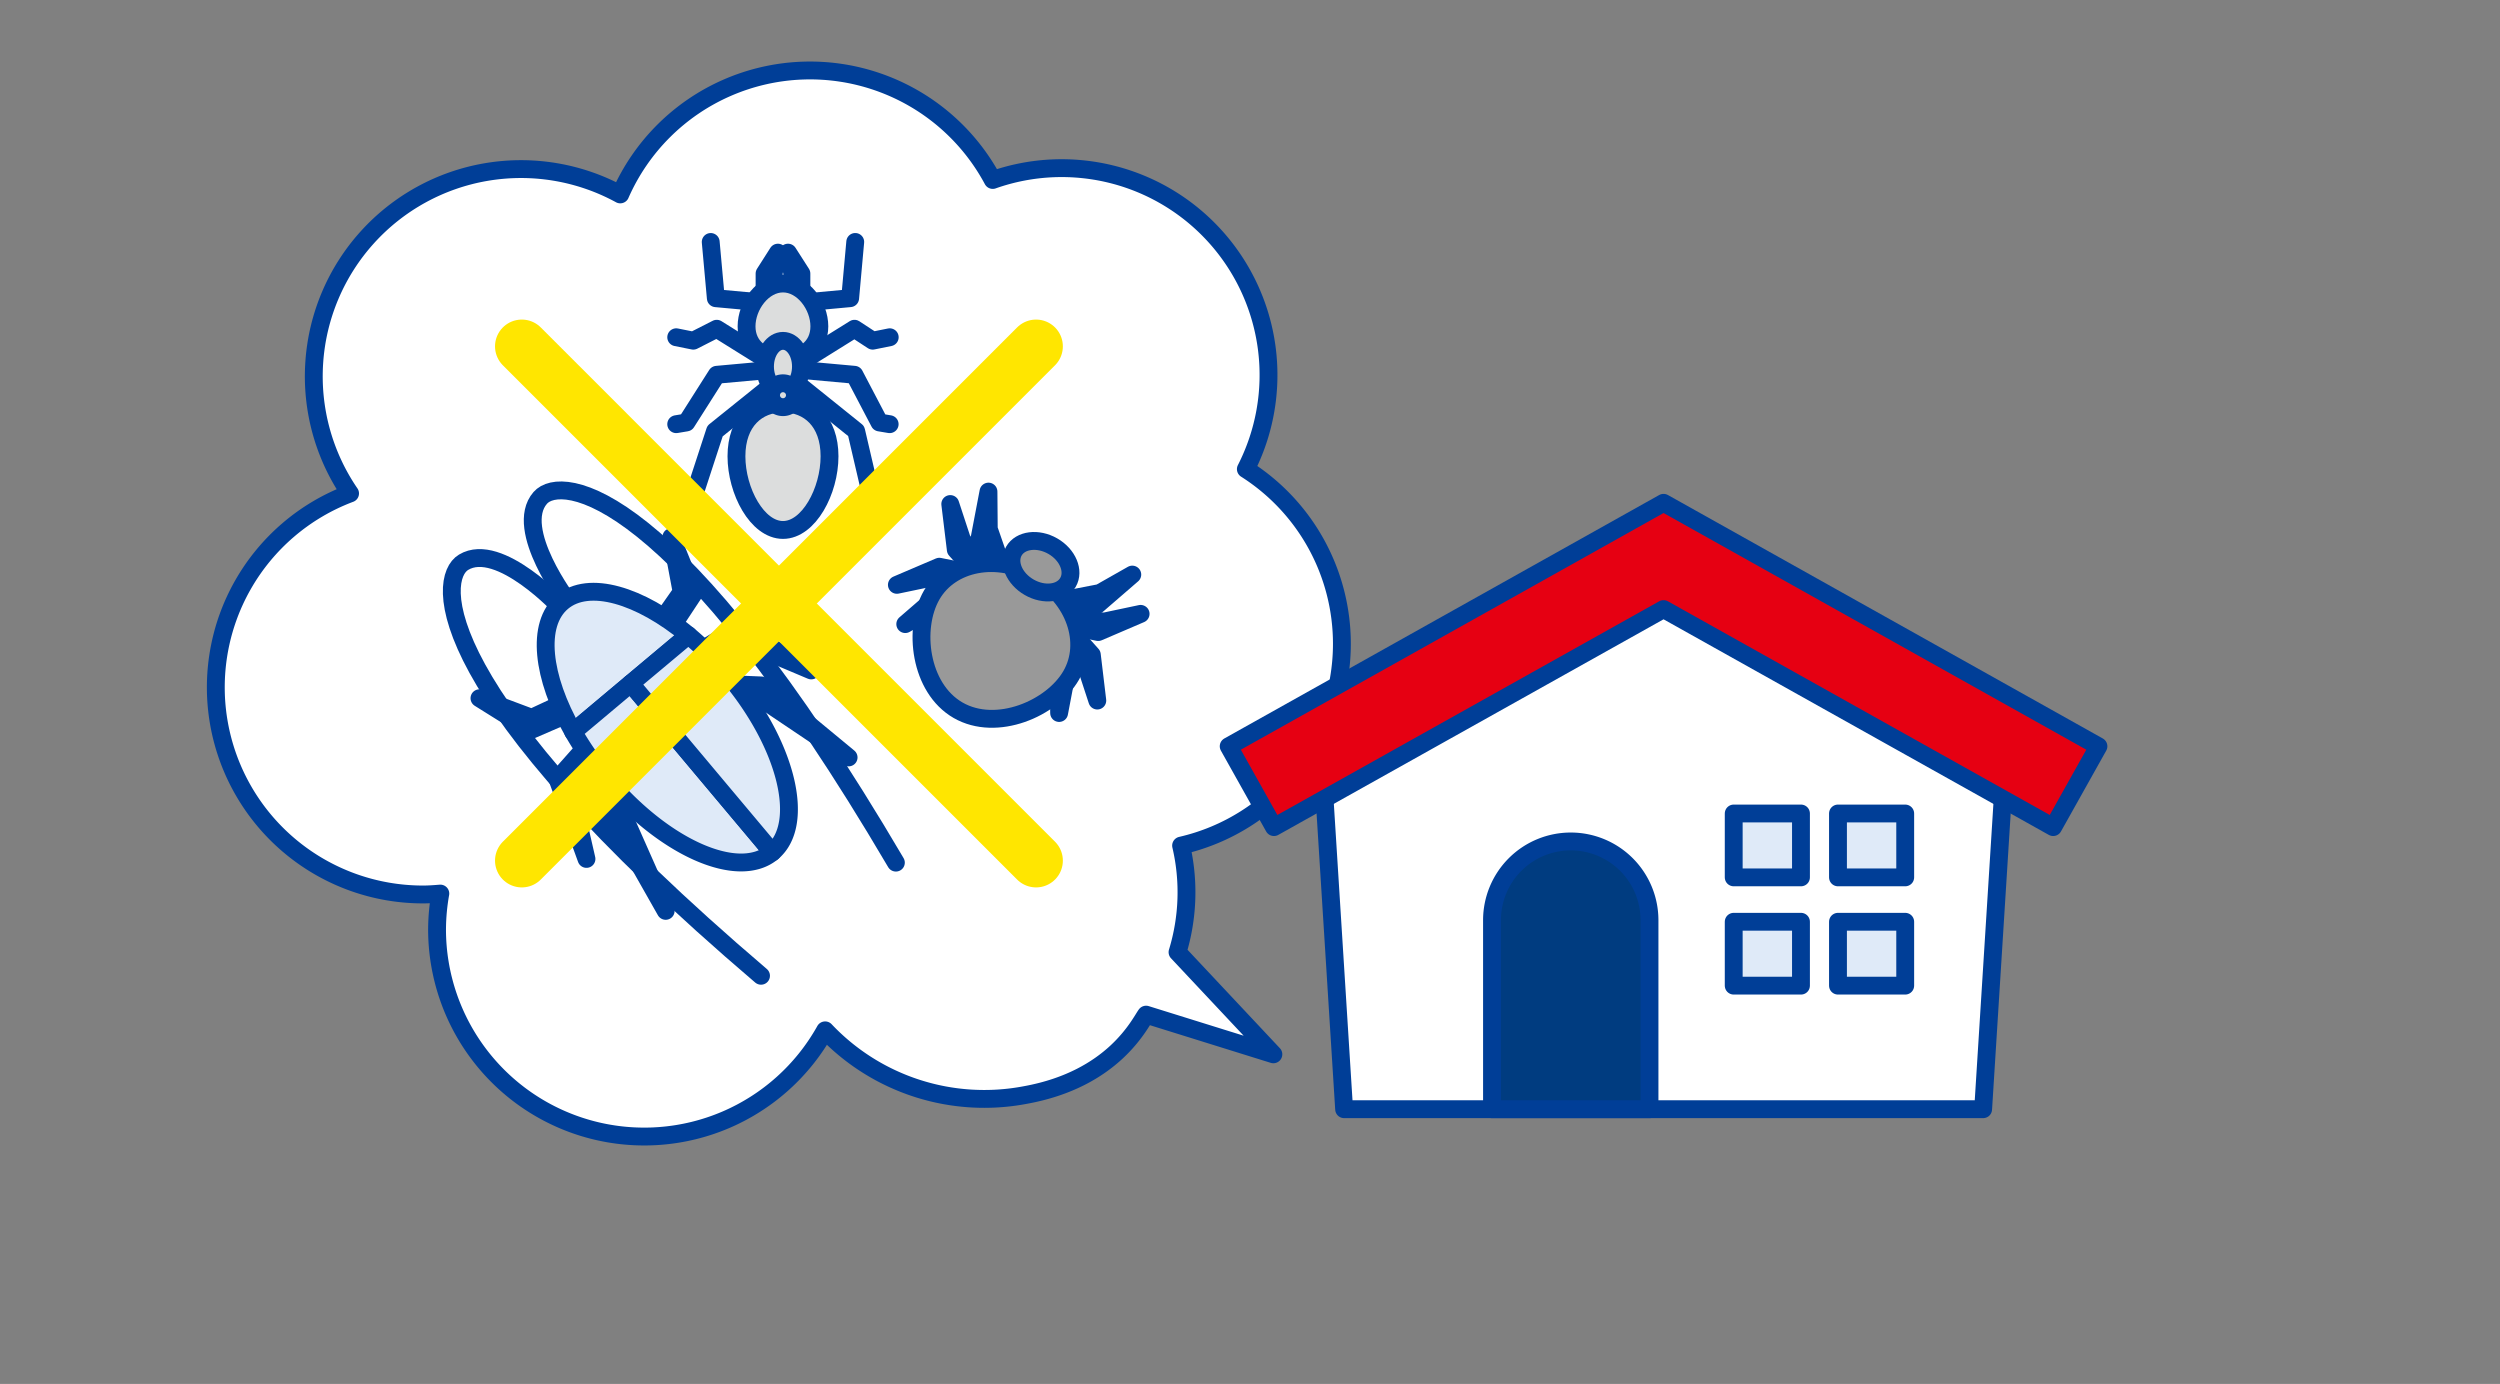
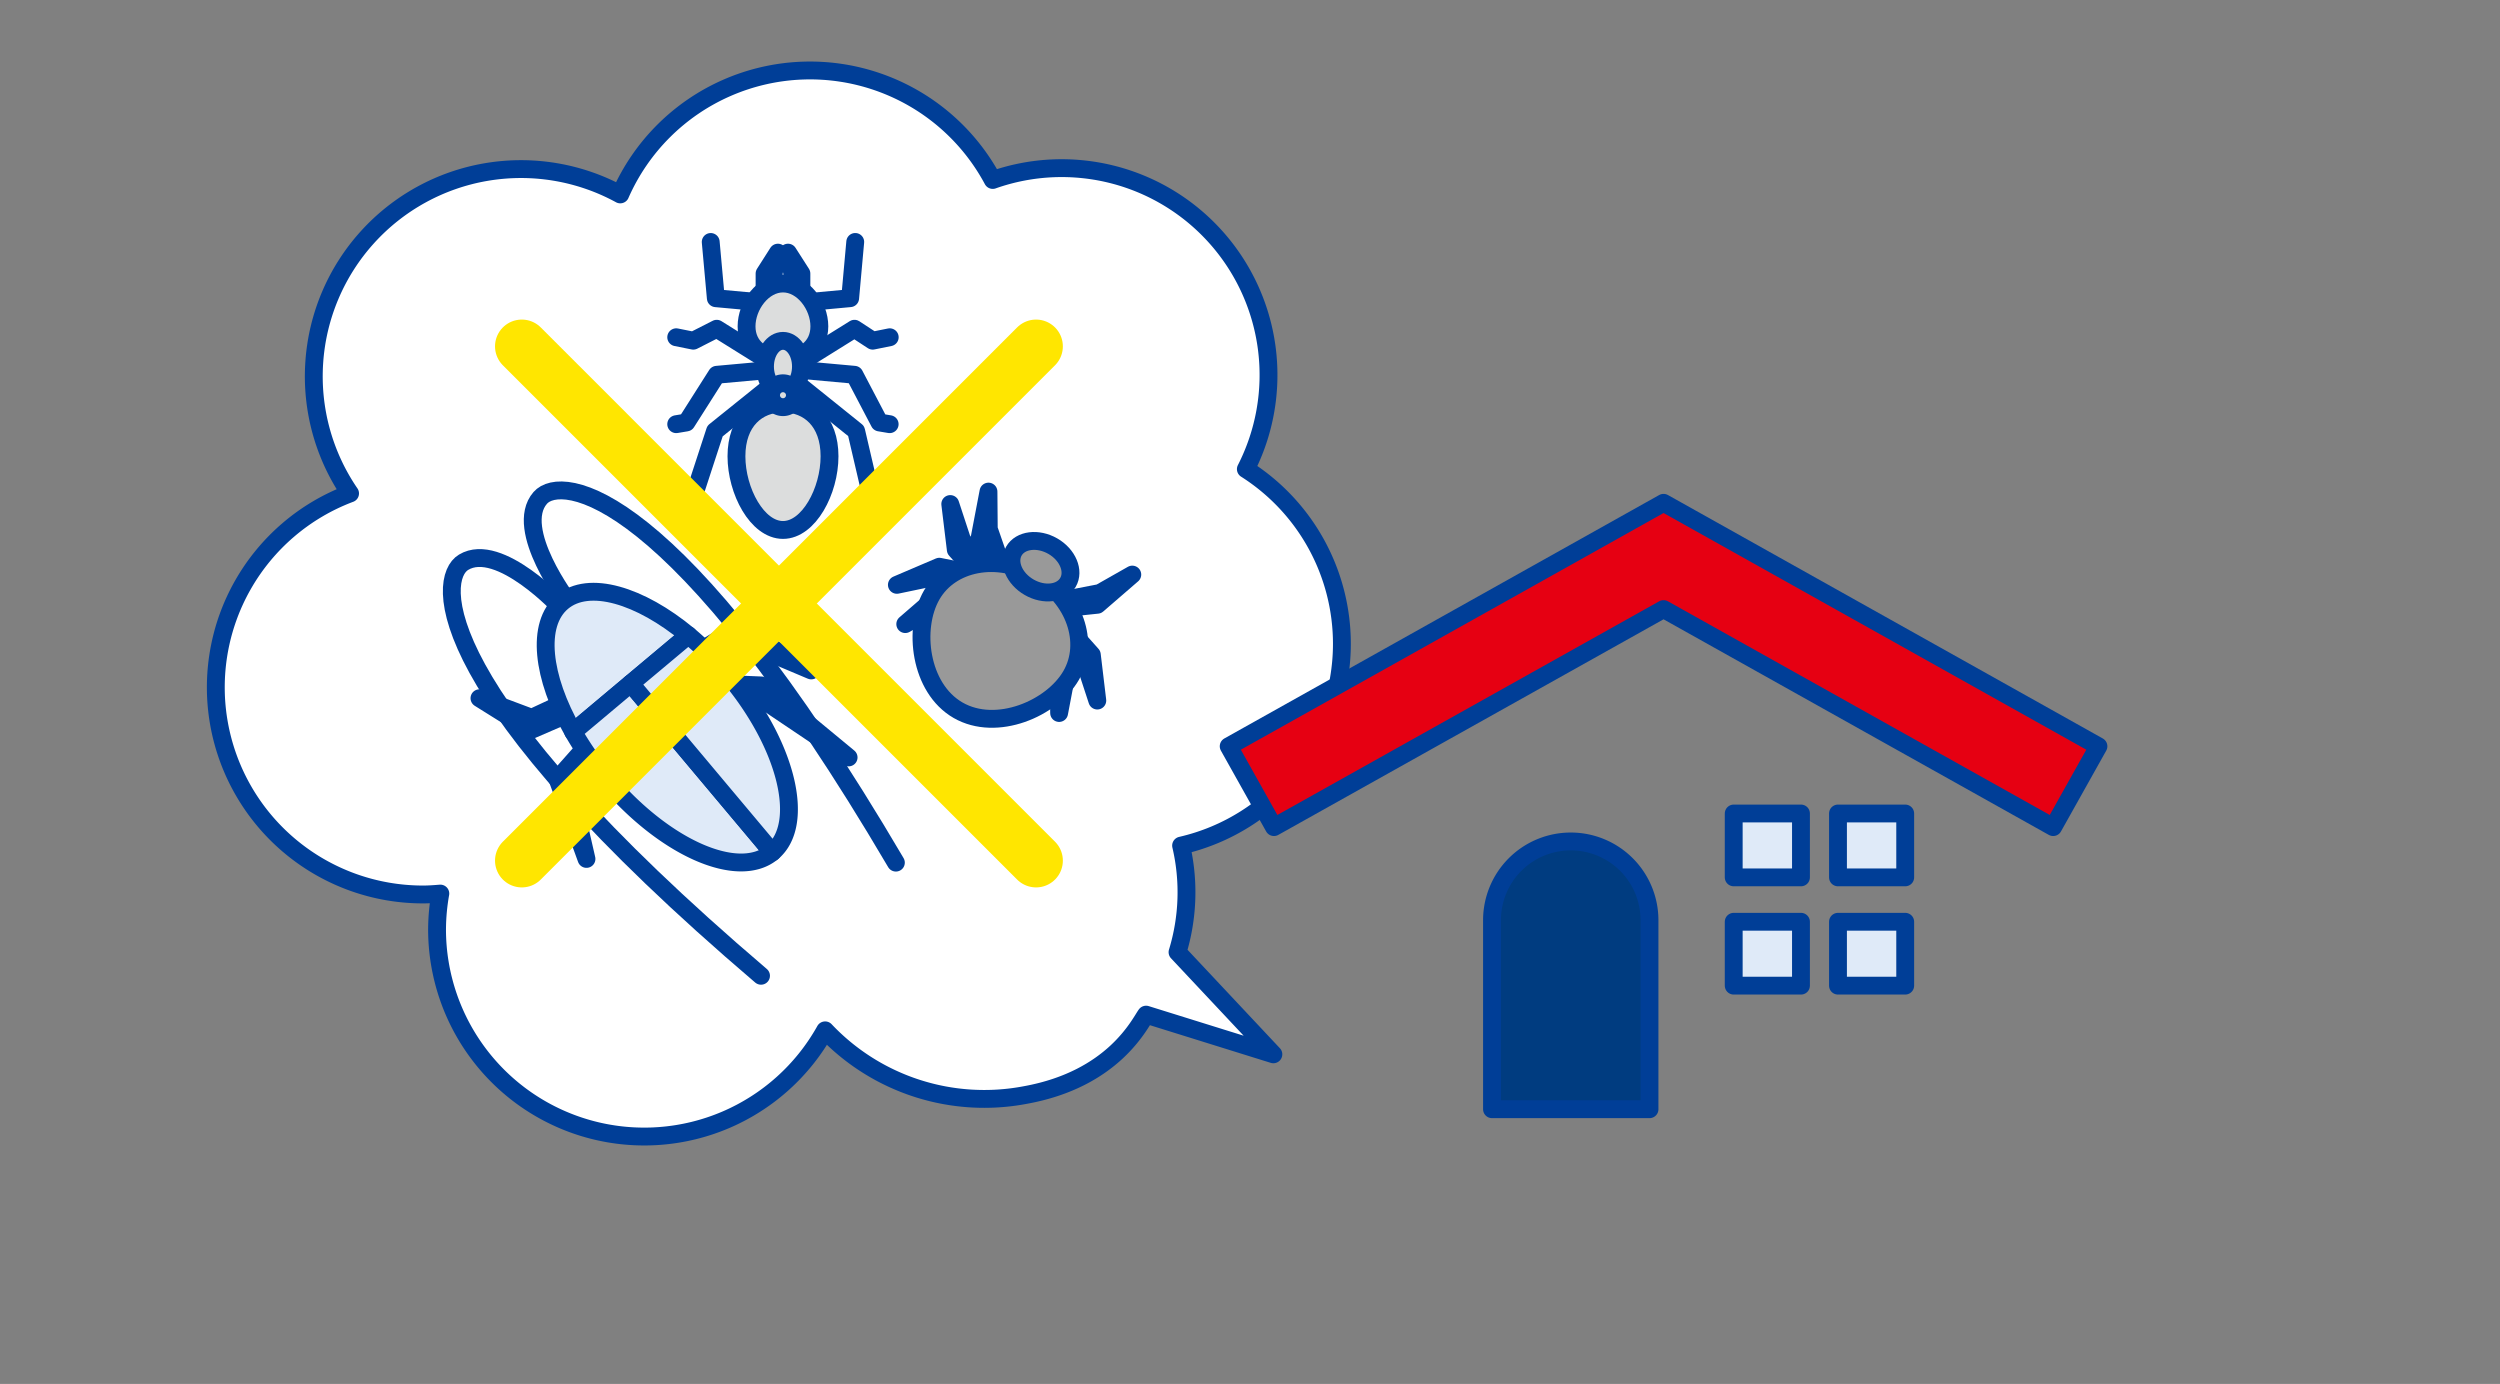
<svg xmlns="http://www.w3.org/2000/svg" width="280" height="155" viewBox="0 0 280 155">
  <rect x="0" y="0" width="280" height="155" fill="#808080" stroke="none" />
  <g id="insecticide" transform="translate(140 77.5)">
    <g id="グループ_88379" data-name="グループ 88379" transform="translate(-140 -77.5)">
      <g id="グループ_88359" data-name="グループ 88359">
        <g id="グループ_88358" data-name="グループ 88358">
          <rect id="長方形_67006" data-name="長方形 67006" width="280" height="155" fill="none" />
        </g>
      </g>
      <g id="グループ_88377" data-name="グループ 88377">
        <path id="パス_282683" data-name="パス 282683" d="M150.292,72.107a23.17,23.17,0,0,0-10.755-19.565,23.169,23.169,0,0,0-28.349-32.387,23.212,23.212,0,0,0-41.72,1.618A23.209,23.209,0,0,0,39.207,55.265,23.2,23.2,0,0,0,47.4,100.181c.644,0,1.286-.048,1.916-.1a23.505,23.505,0,0,0-.366,3.984A23.205,23.205,0,0,0,92.416,115.4a24.525,24.525,0,0,0,22.436,7.24c9.907-1.8,12.8-8.035,13.51-9l14.254,4.443-10.732-11.438a22.963,22.963,0,0,0,.4-11.938A23.192,23.192,0,0,0,150.292,72.107Z" fill="#fff" stroke="#003e97" stroke-linecap="round" stroke-linejoin="round" stroke-width="2" />
        <g id="グループ_88365" data-name="グループ 88365">
          <g id="グループ_88360" data-name="グループ 88360">
            <path id="パス_282684" data-name="パス 282684" d="M63.708,67.491s-6.261-8.215-3.2-11.726c2.322-2.674,15.018-1.364,39.831,40.85" fill="none" stroke="#003e97" stroke-linecap="round" stroke-linejoin="round" stroke-width="2" />
            <path id="パス_282685" data-name="パス 282685" d="M62.922,68.15s-7-7.591-11-5.178c-3.038,1.818-3.95,14.552,33.313,46.315" fill="none" stroke="#003e97" stroke-linecap="round" stroke-linejoin="round" stroke-width="2" />
          </g>
          <g id="グループ_88362" data-name="グループ 88362">
            <path id="パス_282686" data-name="パス 282686" d="M64.342,79.657l-4.913,2.126L53.7,78.2l5.849,2.194,4.235-1.975Z" fill="#745b2e" stroke="#003e97" stroke-linecap="round" stroke-linejoin="round" stroke-width="2" />
            <path id="パス_282687" data-name="パス 282687" d="M66.91,82.214l-4.471,5.033L65.686,96.2,63.7,87.529l4.073-4.2Z" fill="#745b2e" stroke="#003e97" stroke-linecap="round" stroke-linejoin="round" stroke-width="2" />
-             <path id="パス_282688" data-name="パス 282688" d="M69.211,84.271l-.895,6.741,6.24,11.006-4.828-10.9.789-5.767Z" fill="#745b2e" stroke="#003e97" stroke-linecap="round" stroke-linejoin="round" stroke-width="2" />
            <g id="グループ_88361" data-name="グループ 88361">
-               <path id="パス_282689" data-name="パス 282689" d="M74.789,70.893l2.952-4.471-2.547-6.274L76.342,66.3l-2.684,3.826Z" fill="#745b2e" stroke="#003e97" stroke-linecap="round" stroke-linejoin="round" stroke-width="2" />
              <path id="パス_282690" data-name="パス 282690" d="M76.86,73.862l5.726-3.525,8.27,4.752-8.2-3.463-4.848,3.285Z" fill="#745b2e" stroke="#003e97" stroke-linecap="round" stroke-linejoin="round" stroke-width="2" />
              <path id="パス_282691" data-name="パス 282691" d="M78.489,76.488l6.8.281,9.755,8.064-9.892-6.652-5.832-.219Z" fill="#745b2e" stroke="#003e97" stroke-linecap="round" stroke-linejoin="round" stroke-width="2" />
            </g>
          </g>
          <g id="グループ_88364" data-name="グループ 88364">
            <path id="パス_282692" data-name="パス 282692" d="M62.978,67.423c-2.953,2.482-2.287,8.4,1.22,14.545L77.1,71.146C71.649,66.627,65.936,64.941,62.978,67.423Z" fill="#dfeaf8" stroke="#003e97" stroke-linecap="round" stroke-linejoin="round" stroke-width="2" />
            <g id="グループ_88363" data-name="グループ 88363">
              <path id="パス_282693" data-name="パス 282693" d="M64.2,81.968a35.511,35.511,0,0,0,3.658,5.239c6.5,7.741,14.843,11.431,18.639,8.249h0l-15.854-18.9Z" fill="#dfeaf8" stroke="#003e97" stroke-linecap="round" stroke-linejoin="round" stroke-width="2" />
              <path id="パス_282694" data-name="パス 282694" d="M81.616,75.666a36.3,36.3,0,0,0-4.516-4.52l-6.459,5.411L86.5,95.456C90.294,92.26,88.113,83.4,81.616,75.666Z" fill="#dfeaf8" stroke="#003e97" stroke-linecap="round" stroke-linejoin="round" stroke-width="2" />
            </g>
          </g>
        </g>
        <g id="グループ_88369" data-name="グループ 88369">
          <g id="グループ_88366" data-name="グループ 88366">
            <path id="パス_282695" data-name="パス 282695" d="M90.191,40.254,95.7,36.819l2.043,1.337,1.906-.384" fill="none" stroke="#003e97" stroke-linecap="round" stroke-linejoin="round" stroke-width="2" />
            <path id="パス_282696" data-name="パス 282696" d="M89.426,41.406l6.271.569,2.8,5.342,1.145.192" fill="none" stroke="#003e97" stroke-linecap="round" stroke-linejoin="round" stroke-width="2" />
            <path id="パス_282697" data-name="パス 282697" d="M89.238,42.928l6.652,5.349,1.468,6.3,1.145.192" fill="none" stroke="#003e97" stroke-linecap="round" stroke-linejoin="round" stroke-width="2" />
            <path id="パス_282698" data-name="パス 282698" d="M85.782,40.254l-5.507-3.435-2.626,1.337-1.913-.384" fill="none" stroke="#003e97" stroke-linecap="round" stroke-linejoin="round" stroke-width="2" />
            <path id="パス_282699" data-name="パス 282699" d="M86.546,41.406l-6.271.569-3.394,5.342-1.145.192" fill="none" stroke="#003e97" stroke-linecap="round" stroke-linejoin="round" stroke-width="2" />
            <path id="パス_282700" data-name="パス 282700" d="M86.738,42.928l-6.655,5.349-2.057,6.3-1.145.192" fill="none" stroke="#003e97" stroke-linecap="round" stroke-linejoin="round" stroke-width="2" />
          </g>
          <g id="グループ_88367" data-name="グループ 88367">
            <path id="パス_282701" data-name="パス 282701" d="M88.257,28.295l1.5,2.345v1.927l-1.066-.1.106-1.6Z" fill="#fff" stroke="#003e97" stroke-linecap="round" stroke-linejoin="round" stroke-width="2" />
            <path id="パス_282702" data-name="パス 282702" d="M87.126,28.295,85.631,30.64v1.927l1.07-.1-.106-1.6Z" fill="#fff" stroke="#003e97" stroke-linecap="round" stroke-linejoin="round" stroke-width="2" />
          </g>
          <g id="グループ_88368" data-name="グループ 88368">
            <path id="パス_282703" data-name="パス 282703" d="M90.163,33.863l5.054-.466.569-6.3" fill="none" stroke="#003e97" stroke-linecap="round" stroke-linejoin="round" stroke-width="2" />
            <path id="パス_282704" data-name="パス 282704" d="M85.226,33.863,80.172,33.4,79.6,27.1" fill="none" stroke="#003e97" stroke-linecap="round" stroke-linejoin="round" stroke-width="2" />
          </g>
          <path id="パス_282705" data-name="パス 282705" d="M91.768,36.551c0,2.325-1.82,3.621-4.073,3.621s-4.08-1.3-4.08-3.621,1.831-4.8,4.08-4.8S91.768,34.226,91.768,36.551Z" fill="#dcdddd" stroke="#003e97" stroke-linecap="round" stroke-linejoin="round" stroke-width="2" />
          <path id="パス_282706" data-name="パス 282706" d="M89.707,41.05c0,1.584-.9,2.873-2.012,2.873s-2.016-1.289-2.016-2.873.9-2.874,2.016-2.874S89.707,39.465,89.707,41.05Z" fill="#dcdddd" stroke="#003e97" stroke-linecap="round" stroke-linejoin="round" stroke-width="2" />
          <path id="パス_282707" data-name="パス 282707" d="M92.907,51.1c0,3.908-2.332,8.256-5.212,8.256s-5.212-4.348-5.212-8.256,2.332-5.912,5.212-5.912S92.907,47.187,92.907,51.1Z" fill="#dcdddd" stroke="#003e97" stroke-linecap="round" stroke-linejoin="round" stroke-width="2" />
          <path id="パス_282708" data-name="パス 282708" d="M89.032,44.266a1.337,1.337,0,1,1-1.337-1.338A1.337,1.337,0,0,1,89.032,44.266Z" fill="#dcdddd" stroke="#003e97" stroke-linecap="round" stroke-linejoin="round" stroke-width="2" />
        </g>
        <g id="グループ_88374" data-name="グループ 88374">
          <g id="グループ_88372" data-name="グループ 88372">
            <g id="グループ_88370" data-name="グループ 88370">
              <path id="パス_282709" data-name="パス 282709" d="M119.04,67.217l4.139-.8,3.638-2.064-3.909,3.38-2.866.3Z" fill="#003e97" stroke="#003e97" stroke-linecap="round" stroke-linejoin="round" stroke-width="2" />
-               <path id="パス_282710" data-name="パス 282710" d="M119.476,69.117l4.179.5,4.094-.864L123,70.79l-2.825-.583Z" fill="#003e97" stroke="#003e97" stroke-linecap="round" stroke-linejoin="round" stroke-width="2" />
              <path id="パス_282711" data-name="パス 282711" d="M117.216,71.688l1.371,3.978.034,4.19.967-5.081-1.166-2.633Z" fill="#003e97" stroke="#003e97" stroke-linecap="round" stroke-linejoin="round" stroke-width="2" />
              <path id="パス_282712" data-name="パス 282712" d="M119.081,71.112l2.517,3.381,1.3,3.97-.614-5.129-1.917-2.153Z" fill="#003e97" stroke="#003e97" stroke-linecap="round" stroke-linejoin="round" stroke-width="2" />
            </g>
            <g id="グループ_88371" data-name="グループ 88371">
              <path id="パス_282713" data-name="パス 282713" d="M112.118,63.213l-1.375-3.971-.034-4.183-.967,5.068,1.169,2.64Z" fill="#003e97" stroke="#003e97" stroke-linecap="round" stroke-linejoin="round" stroke-width="2" />
              <path id="パス_282714" data-name="パス 282714" d="M110.252,63.788l-2.517-3.36-1.306-3.977.621,5.123,1.917,2.16Z" fill="#003e97" stroke="#003e97" stroke-linecap="round" stroke-linejoin="round" stroke-width="2" />
              <path id="パス_282715" data-name="パス 282715" d="M109.159,67.039l-4.132.8L101.389,69.9l3.909-3.381,2.87-.295Z" fill="#003e97" stroke="#003e97" stroke-linecap="round" stroke-linejoin="round" stroke-width="2" />
              <path id="パス_282716" data-name="パス 282716" d="M108.726,65.133l-4.176-.487-4.1.857,4.752-2.03,2.825.576Z" fill="#003e97" stroke="#003e97" stroke-linecap="round" stroke-linejoin="round" stroke-width="2" />
            </g>
          </g>
          <g id="グループ_88373" data-name="グループ 88373">
            <path id="パス_282717" data-name="パス 282717" d="M119.966,75.652c-2.136,3.7-8.346,6.377-12.659,3.895s-5.092-9.2-2.956-12.906,7.365-4.69,11.678-2.194S122.105,71.949,119.966,75.652Z" fill="#999" stroke="#003e97" stroke-linecap="round" stroke-linejoin="round" stroke-width="2" />
            <path id="パス_282718" data-name="パス 282718" d="M119.616,65.222c-.727,1.268-2.678,1.515-4.354.548s-2.435-2.777-1.708-4.045,2.688-1.516,4.361-.556S120.35,63.953,119.616,65.222Z" fill="#999" stroke="#003e97" stroke-linecap="round" stroke-linejoin="round" stroke-width="2" />
          </g>
        </g>
        <g id="グループ_88376" data-name="グループ 88376">
-           <path id="パス_282719" data-name="パス 282719" d="M222.111,124.232l2.6-41.317-38.382-20.65-38.388,20.65,2.6,41.317Z" fill="#fff" stroke="#003e97" stroke-linecap="round" stroke-linejoin="round" stroke-width="2" />
          <g id="グループ_88375" data-name="グループ 88375">
            <path id="パス_282720" data-name="パス 282720" d="M137.613,83.582l5.069,9.054,43.636-24.42c4.533,2.535,43.637,24.42,43.637,24.42l5.071-9.054L186.318,56.314Z" fill="#e60012" stroke="#003e97" stroke-linecap="round" stroke-linejoin="round" stroke-width="2" />
          </g>
          <path id="パス_282721" data-name="パス 282721" d="M184.744,124.232V103.063a8.821,8.821,0,0,0-8.816-8.82h0a8.823,8.823,0,0,0-8.823,8.82v21.169Z" fill="#003c80" stroke="#003e97" stroke-linecap="round" stroke-linejoin="round" stroke-width="2" />
          <rect id="長方形_67007" data-name="長方形 67007" width="7.533" height="7.153" transform="translate(194.176 91.112)" fill="#dfeaf8" stroke="#003e97" stroke-linecap="round" stroke-linejoin="round" stroke-width="2" />
          <rect id="長方形_67008" data-name="長方形 67008" width="7.53" height="7.153" transform="translate(205.854 91.112)" fill="#dfeaf8" stroke="#003e97" stroke-linecap="round" stroke-linejoin="round" stroke-width="2" />
          <rect id="長方形_67009" data-name="長方形 67009" width="7.533" height="7.153" transform="translate(194.176 103.238)" fill="#dfeaf8" stroke="#003e97" stroke-linecap="round" stroke-linejoin="round" stroke-width="2" />
          <rect id="長方形_67010" data-name="長方形 67010" width="7.53" height="7.153" transform="translate(205.854 103.238)" fill="#dfeaf8" stroke="#003e97" stroke-linecap="round" stroke-linejoin="round" stroke-width="2" />
        </g>
      </g>
      <g id="グループ_88378" data-name="グループ 88378">
        <line id="線_3957" data-name="線 3957" x1="57.598" y2="57.598" transform="translate(58.442 38.792)" fill="none" stroke="#ffe600" stroke-linecap="round" stroke-linejoin="round" stroke-width="6" />
        <line id="線_3958" data-name="線 3958" x1="57.598" y1="57.598" transform="translate(58.442 38.792)" fill="none" stroke="#ffe600" stroke-linecap="round" stroke-linejoin="round" stroke-width="6" />
      </g>
    </g>
  </g>
</svg>